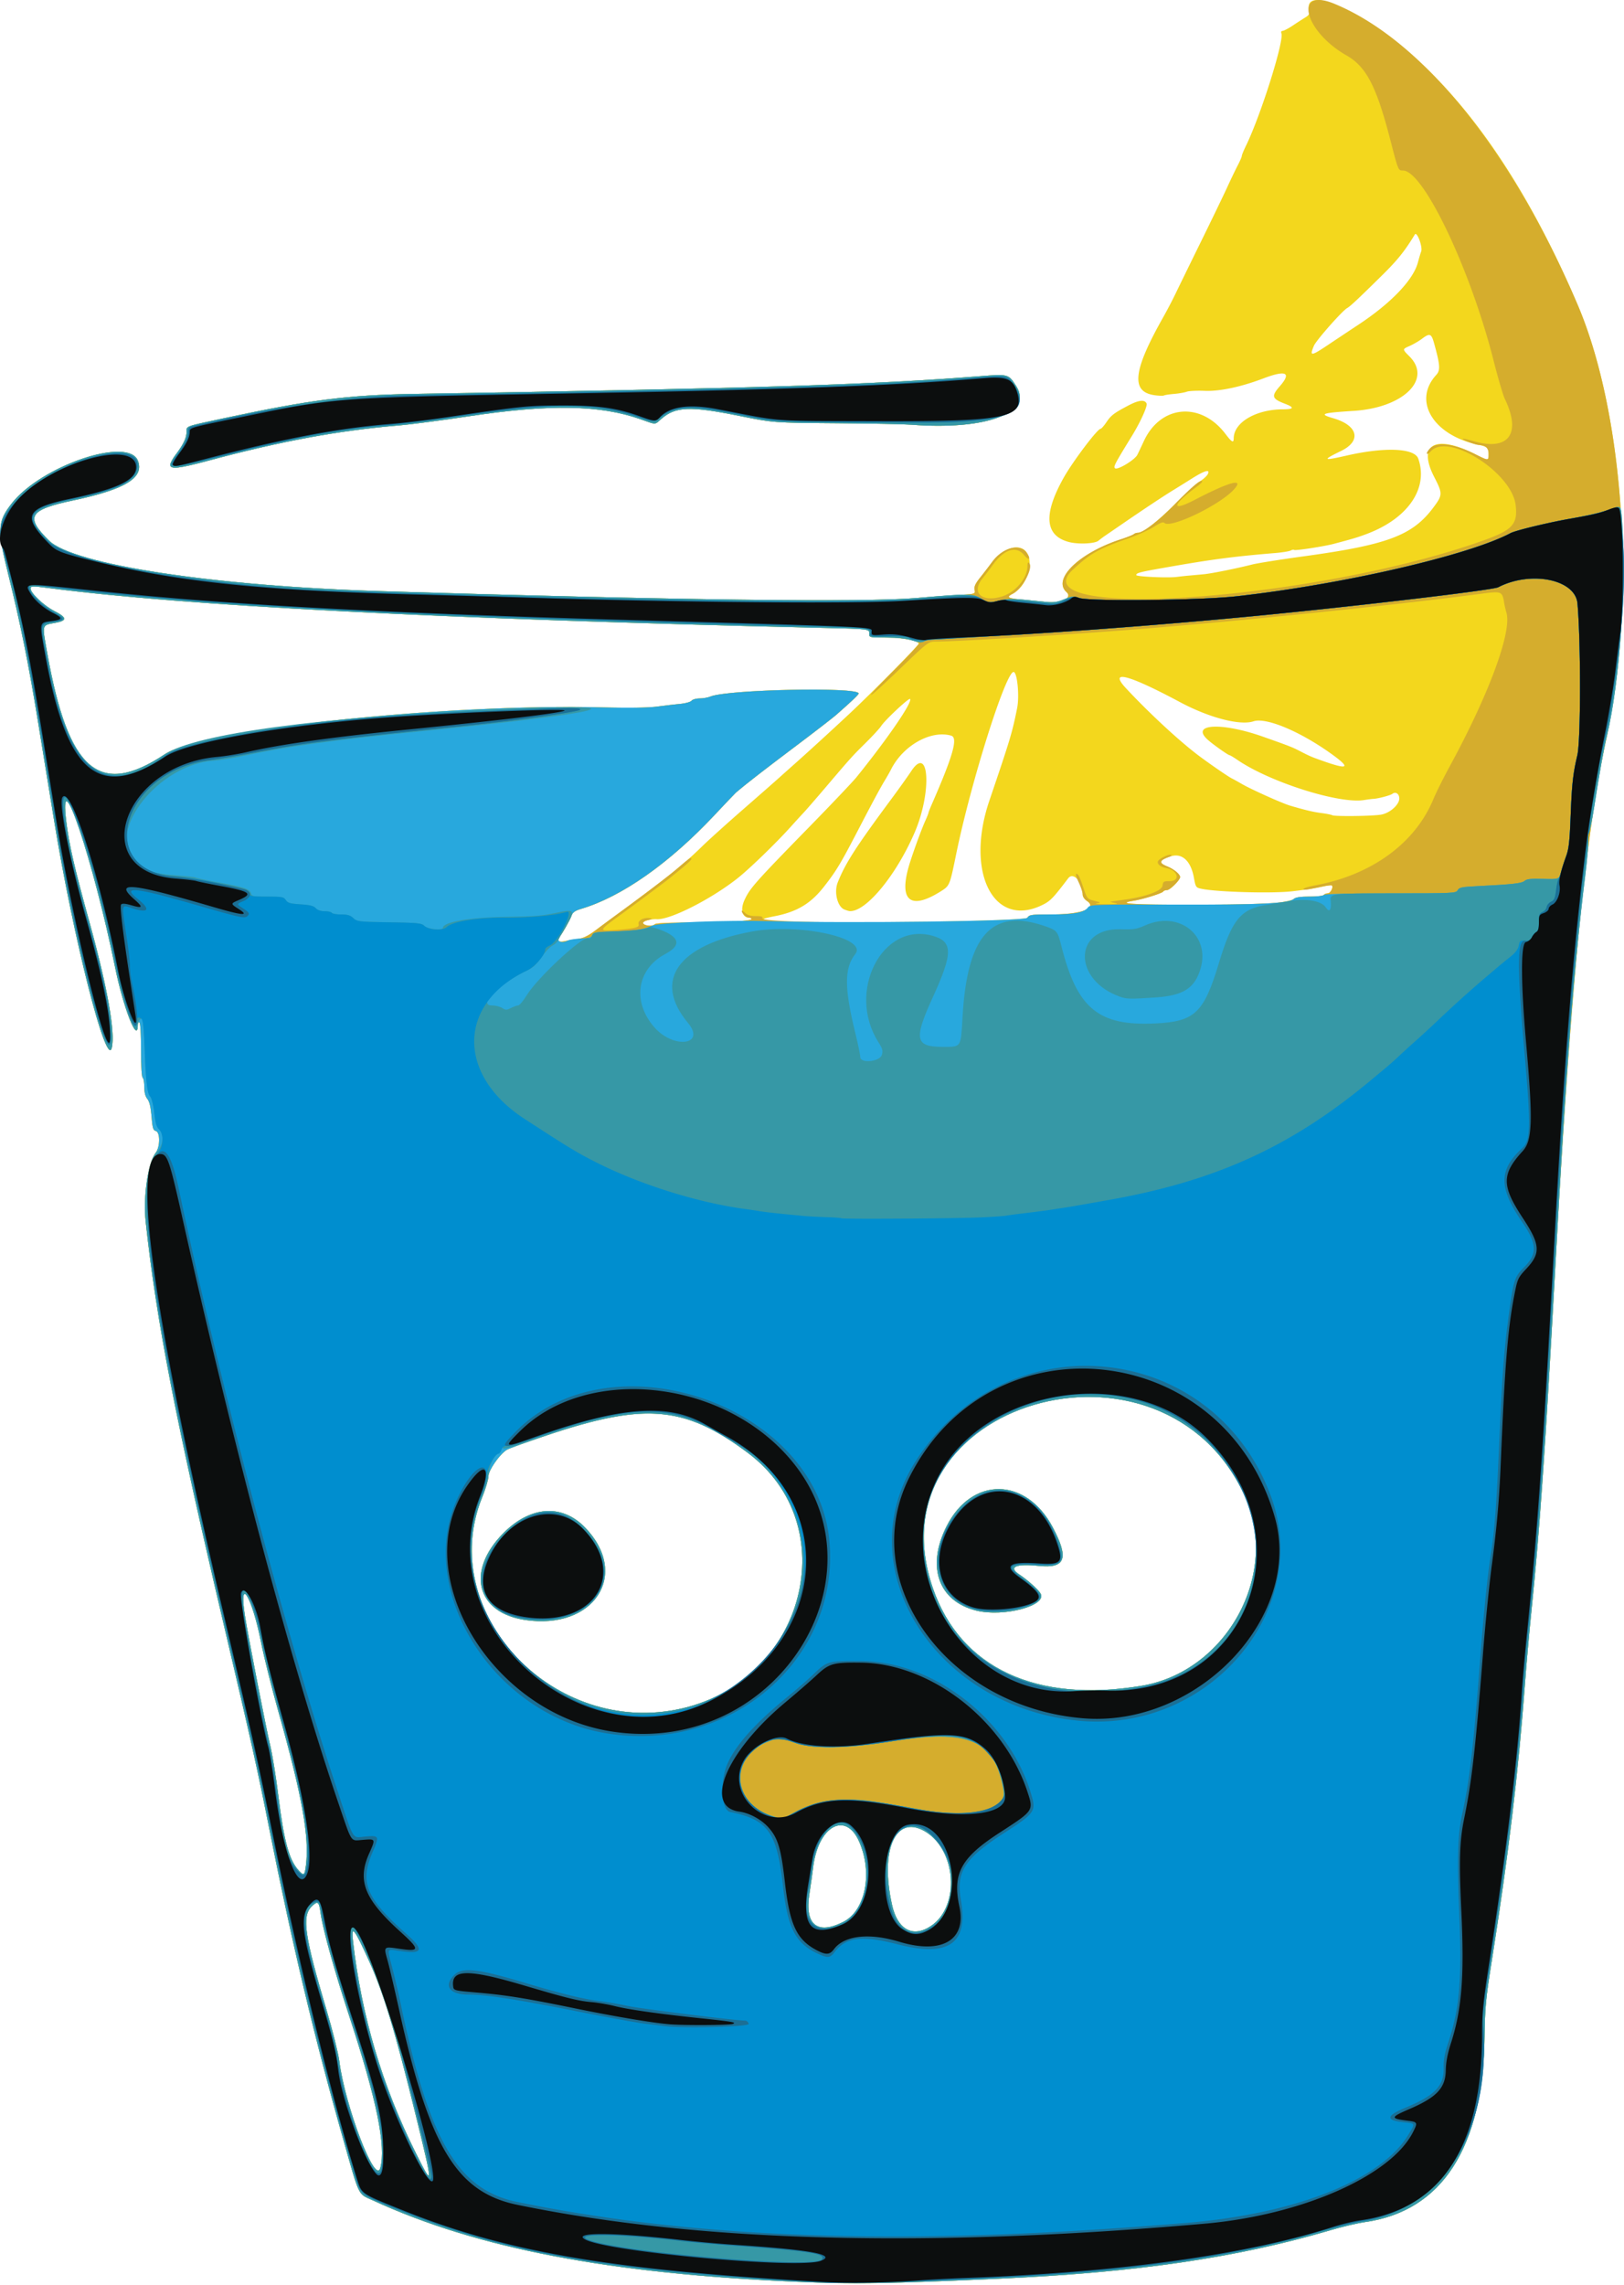
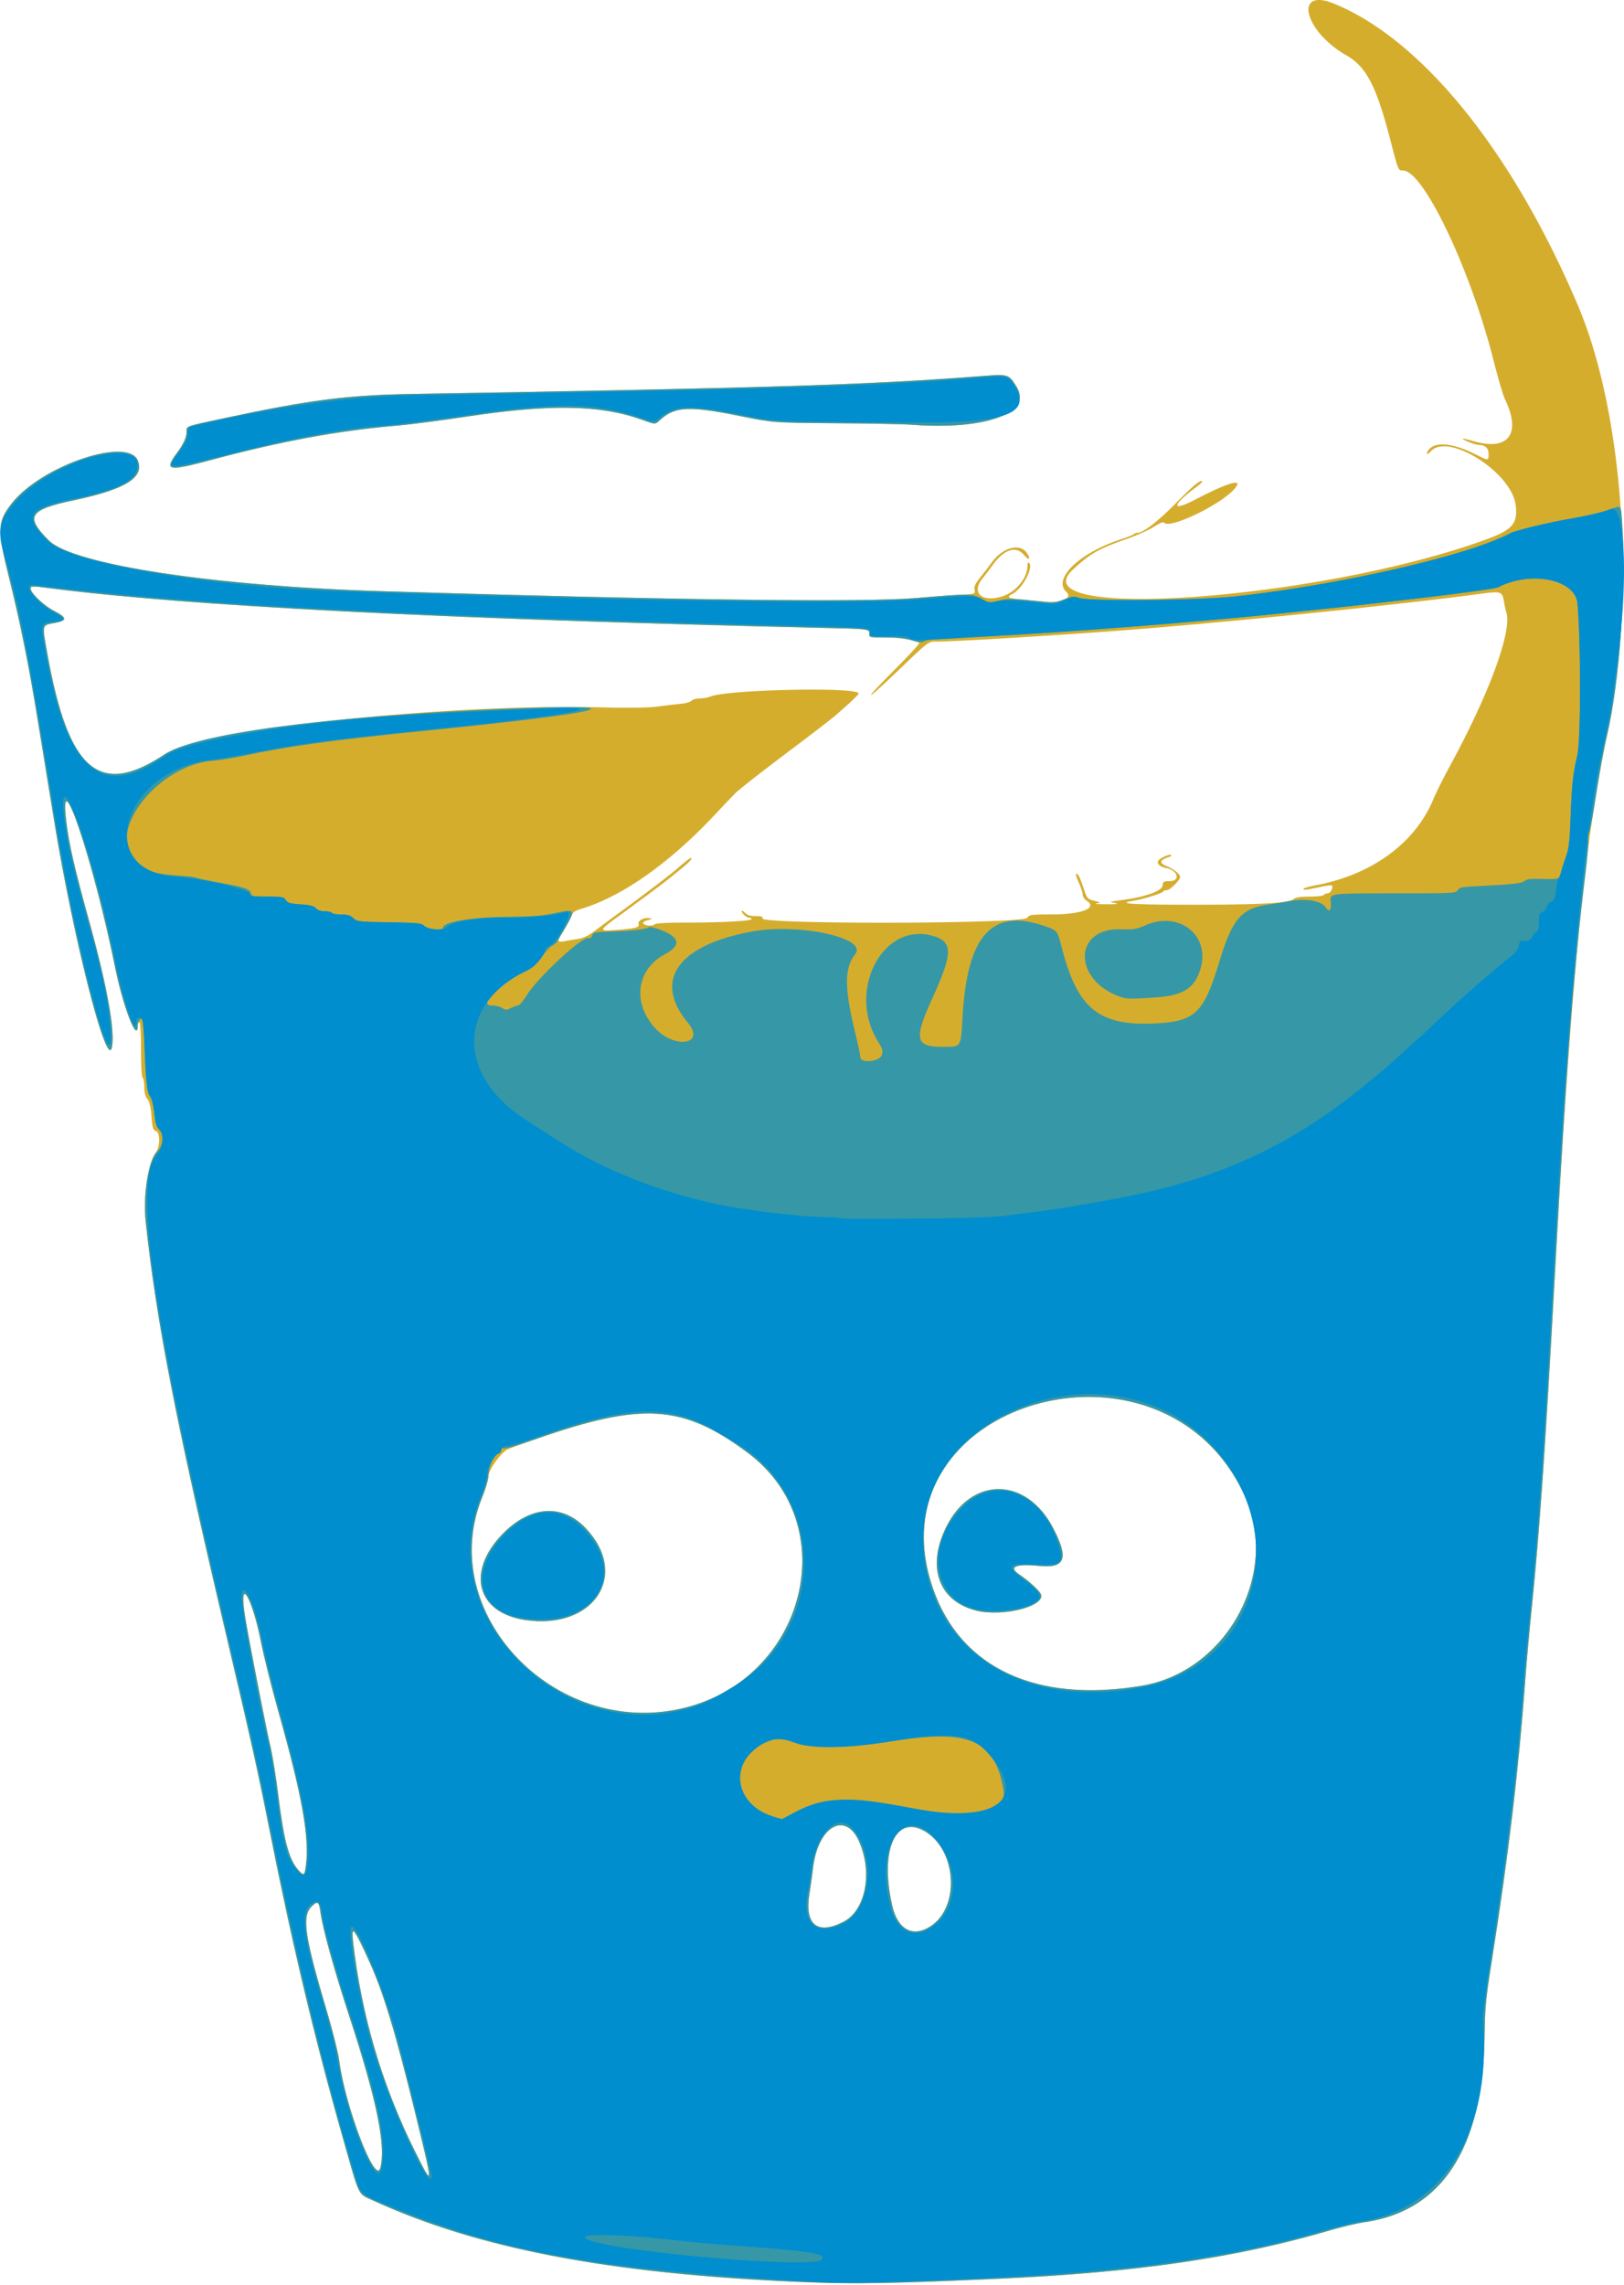
<svg xmlns="http://www.w3.org/2000/svg" width="256" height="360" preserveAspectRatio="xMidYMid">
-   <path fill="#F3D71D" d="M125.883 359.543c-29.818-1.276-50.55-5.242-67.095-12.834-2.415-1.108-2.053-.366-4.657-9.534-4.537-15.967-7.985-30.435-11.679-48.999-1.872-9.41-2.749-13.345-7.073-31.735-7.76-33-10.707-48.173-12.403-63.854-.429-3.972.344-9.402 1.559-10.947.719-.914.733-3.248.021-3.434-.415-.108-.518-.46-.67-2.284-.126-1.514-.323-2.337-.66-2.767-.327-.415-.482-1.027-.482-1.9 0-.708-.115-1.36-.256-1.446-.154-.095-.256-1.832-.256-4.35 0-2.52-.102-4.257-.256-4.352-.14-.087-.256.072-.256.354 0 3.155-2.267-2.591-3.589-9.095-3.391-16.69-8.957-33.277-7.677-22.876.45 3.659 1.28 7.256 3.664 15.878 2.8 10.128 4.076 17.3 3.506 19.711-.814 3.447-6.072-17.253-9.102-35.835-.77-4.715-1.924-11.798-2.567-15.74-1.435-8.806-2.77-15.42-4.594-22.76-1.826-7.346-1.774-8.538.495-11.427 4.677-5.957 18.402-10.587 19.885-6.71 1.017 2.658-1.98 4.5-10.13 6.224-7.064 1.494-7.717 2.563-3.883 6.35 3.834 3.786 26.071 7.17 52.382 7.971 46.598 1.42 76.14 1.793 84.456 1.068 2.041-.177 4.943-.39 6.449-.472 2.738-.15 2.738-.15 2.613-.817-.094-.506.124-.98.899-1.948a88.173 88.173 0 0 0 1.867-2.432c1.579-2.154 4.23-2.976 5.33-1.65 1.376 1.657.16 5.494-2.112 6.67-1.05.542-.749.709 1.674.927 1.15.104 2.75.259 3.557.344 2.439.257 4.298-.624 3.274-1.551-2.258-2.043 1.99-6.164 8.568-8.313.986-.321 1.901-.686 2.035-.81.134-.122.425-.223.648-.223.84 0 3.24-1.861 5.91-4.58 1.52-1.548 3.226-3.107 3.792-3.465.566-.357 1.154-.881 1.305-1.165.46-.86-.436-.628-2.429.628-.985.62-2.367 1.48-3.071 1.91-1.461.894-4.713 3.05-7.84 5.2-1.178.809-2.43 1.666-2.781 1.904-.352.239-.849.61-1.105.823-.565.475-3.192.589-4.654.202-3.795-1.004-4.068-4.336-.828-10.122 1.418-2.533 5.326-7.715 5.819-7.715.122 0 .547-.48.943-1.068.717-1.064 1.172-1.408 3.455-2.612 1.642-.867 2.602-.96 2.863-.281.155.403-.996 2.936-2.293 5.045-2.718 4.421-2.955 4.87-2.7 5.125.362.362 3.129-1.298 3.539-2.124.172-.346.632-1.318 1.022-2.158 2.64-5.689 8.957-6.249 12.843-1.14 1.027 1.351 1.313 1.504 1.318.706.018-2.498 3.496-4.547 7.738-4.56 1.759-.005 1.874-.293.351-.874-2.081-.795-2.2-1.193-.828-2.761 1.902-2.175 1-2.598-2.615-1.225-3.487 1.325-6.876 2.043-9.194 1.946-1.23-.051-2.514.01-2.852.137-.338.127-1.241.284-2.006.349-.766.065-1.485.176-1.599.246-.114.07-.766.052-1.449-.041-3.798-.519-3.446-3.812 1.311-12.24a74.754 74.754 0 0 0 1.949-3.712c.436-.915 2.21-4.543 3.94-8.062 1.732-3.519 3.624-7.434 4.205-8.701.581-1.267 1.342-2.85 1.691-3.52.349-.668.634-1.33.634-1.472 0-.142.295-.861.655-1.6 2.327-4.765 6.037-16.53 5.585-17.707-.091-.24-.015-.398.193-.398.19 0 .921-.384 1.626-.854a84.694 84.694 0 0 1 1.98-1.28c.571-.352.67-.559.552-1.153-.66-3.301 5.435-1.191 13.02 4.507 11.155 8.38 21.059 22.543 29.334 41.95 7.354 17.248 9.285 46.5 4.516 68.415-3.343 15.364-5.619 38.943-8.064 83.56-1.557 28.407-2.447 41.226-3.731 53.746-.347 3.378-.8 8.445-1.007 11.26-1.043 14.135-2.613 27.258-5.284 44.148-.913 5.774-1.041 7.131-1.111 11.773-.263 17.501-6.678 27.44-18.844 29.192-1.18.17-3.642.749-5.472 1.286-14.833 4.355-30.657 6.664-52.337 7.638-17.583.79-22.668.869-31.48.492Zm-60.4-26.47c-3.158-12.875-5.005-18.986-7.225-23.91-2.378-5.272-2.918-5.97-2.624-3.392 1.35 11.85 4.602 22.841 9.897 33.439 2.792 5.588 2.79 5.438-.048-6.138Zm-5.535 8.528c.922-3.438-.552-10.67-4.843-23.77-2.448-7.47-4.251-13.968-4.591-16.538-.223-1.685-.454-1.827-1.412-.869-1.537 1.537-1.072 4.716 2.389 16.349.93 3.13 1.825 6.7 1.986 7.933.947 7.25 5.718 19.706 6.471 16.895Zm86.78-38.114c4.67-3.093 4.057-12.108-1.018-14.983-4.57-2.588-7.023 3.051-5.083 11.681.87 3.871 3.276 5.174 6.101 3.302Zm-13.765-.681c3.482-1.786 4.639-7.744 2.457-12.657-2.152-4.844-6.467-2.39-7.245 4.12-.112.942-.378 2.819-.59 4.17-.76 4.845 1.255 6.48 5.378 4.367Zm-84.739-8.908c.559-4.468-.6-10.924-4.345-24.23-1.063-3.773-2.288-8.668-2.723-10.876-1.421-7.22-3.574-10.738-2.534-4.143.504 3.202 3.353 17.81 3.967 20.347.341 1.407.917 4.958 1.28 7.89.904 7.302 1.697 10.195 3.256 11.88.773.836.899.736 1.1-.868Zm59.232-24.695c19.495-4.467 25.781-28.846 10.394-40.31-9.922-7.392-16.135-7.929-31.636-2.735-3.167 1.061-6.018 2.093-6.336 2.293-1.13.711-2.877 3.231-2.877 4.15 0 .471-.452 1.979-1.005 3.35-7.322 18.161 11.32 37.867 31.46 33.252Zm-24.697-13.952c-7.669-1.145-9.322-7.675-3.452-13.637 4.265-4.33 9.23-4.705 12.875-.972 7.213 7.388 1.503 16.241-9.423 14.61Zm97.236 10.363c13.391-2.25 21.788-17.645 16.266-29.823-12.93-28.517-59.368-14.818-49.184 14.509 4.354 12.538 16.315 18.103 32.918 15.314Zm-26.087-11.835c-5.97-1.47-7.906-6.925-4.707-13.261 3.999-7.922 12.555-7.829 16.776.183 2.55 4.84 1.972 6.452-2.163 6.035-3.718-.375-4.938.156-3.12 1.36 1.324.876 3.018 2.402 3.345 3.012 1.021 1.908-5.861 3.722-10.131 2.67Zm-62.929-105.81c1.001-.145 1.711-.49 3.01-1.46.936-.698 2.42-1.797 3.297-2.44 7.916-5.81 10.463-7.847 13.37-10.69.985-.964 3.864-3.562 6.398-5.772 2.533-2.21 5.08-4.445 5.657-4.966.578-.52 1.615-1.446 2.304-2.055 2.161-1.914 5.988-5.412 8.93-8.164 3.453-3.23 10.918-10.78 10.866-10.99-.124-.502-2.326-.922-4.98-.95-2.755-.03-2.814-.042-2.794-.612.028-.772.06-.768-7.443-.94-60.02-1.387-100.238-3.456-121.974-6.278-2.532-.328-2.791-.32-2.791.086 0 .712 2.072 2.68 3.71 3.525 2.061 1.062 2.092 1.527.126 1.886-2.108.384-2.045.135-1.217 4.766 3.32 18.58 8.201 22.785 18.505 15.946 5.927-3.934 43.901-8.008 68.963-7.4 4.302.105 7.268.06 8.701-.13 1.197-.16 2.832-.35 3.634-.424.803-.074 1.594-.297 1.76-.496.164-.199.739-.362 1.275-.362.537 0 1.3-.133 1.696-.296 2.713-1.114 23.37-1.542 23.37-.484 0 .186-1.062 1.2-3.528 3.364-.576.506-3.56 2.808-6.63 5.116-4.654 3.5-7.764 5.916-9.164 7.121-.14.121-1.68 1.736-3.42 3.588-7.159 7.618-14.634 12.861-21.058 14.769-.898.267-1.262.529-1.468 1.056-.346.888-1.462 2.874-1.812 3.224-.583.583-.298.996.566.821a49.209 49.209 0 0 1 2.141-.358Zm12.255-2.345c.096-.156 2.036-.256 4.965-.256 5.673 0 10.262-.247 10.262-.551 0-.12-.164-.217-.365-.217-1.09 0-1.43-1.273-.743-2.777.854-1.866 1.65-2.763 10.368-11.683 3.44-3.52 6.719-6.974 7.288-7.678 4.922-6.089 8.892-11.883 8.446-12.33-.192-.192-3.97 3.344-4.548 4.257-.226.358-1.32 1.55-2.43 2.648-2.178 2.154-2.305 2.294-6.386 7.089-1.498 1.759-3.05 3.544-3.449 3.966-.399.423-1.294 1.402-1.99 2.176-2.287 2.547-6.488 6.615-8.366 8.102-4.22 3.34-10.737 6.632-12.797 6.464-.695-.057-2.175.299-2.175.523 0 .54 1.612.764 1.92.267Zm58.703-1.008c.326-.49.6-.528 3.838-.532 4.753-.005 7.297-.994 5.532-2.15-.36-.236-.637-.664-.639-.987-.008-1.983-1.474-3.62-2.284-2.553-2.358 3.104-2.798 3.563-3.987 4.158-7.717 3.87-12.3-5.026-8.442-16.385 3.328-9.796 3.594-10.682 4.38-14.582.382-1.889.029-5.603-.541-5.7-1.202-.202-6.755 17.378-9.075 28.734-1 4.89-1.02 4.94-2.368 5.794-4.735 2.999-6.634 1.613-5.138-3.747.468-1.678 1.968-5.833 2.655-7.355.27-.597.49-1.15.49-1.23 0-.08.236-.685.525-1.346 3.369-7.697 4.161-10.502 3.058-10.82-3.182-.917-7.555 1.527-9.464 5.29-.208.41-.638 1.171-.955 1.692-.722 1.186-1.98 3.517-4.115 7.627-2.91 5.6-3.551 6.669-5.513 9.18-2.08 2.662-4.243 3.965-7.722 4.649-2.487.489-2.446.615.256.79 7.018.455 39.141.027 39.509-.527Zm-28.835-1.308c-1.096-.44-1.658-2.728-1.047-4.263 1.207-3.03 2.828-5.553 8.44-13.128 1.198-1.619 2.616-3.605 3.15-4.415 2.847-4.316 3.273 3.312.54 9.662-2.92 6.783-7.716 12.575-10.265 12.396-.127-.009-.495-.122-.818-.252Zm67.97-1.032c1.426-.158 2.658-.43 2.89-.64.279-.25 1.046-.363 2.48-.363 1.142 0 2.147-.115 2.234-.256.087-.14.369-.256.625-.256.428 0 .928-.964.646-1.246-.064-.064-.721.02-1.461.184-1.308.292-2.431.465-4.8.74-3.144.365-11.908.12-14.32-.4-.848-.182-.897-.256-1.167-1.752-.488-2.698-1.918-3.966-3.75-3.324-1.81.635-1.912.968-.473 1.544 1.045.418 2.05 1.245 2.05 1.686 0 .468-1.59 2.056-2.058 2.056-.259 0-.535.104-.613.23-.173.281-3.182 1.214-4.686 1.454-2.828.45-.258.62 9.415.62 5.806 0 11.615-.124 12.989-.277Zm16.633-13.917c1.379-.234 2.872-1.557 2.872-2.544 0-.739-.582-1.129-1.09-.731-.317.247-2.28.764-3.005.791-.211.008-.87.093-1.463.189-3.926.634-14.846-2.828-19.953-6.325-.588-.402-1.137-.732-1.218-.732-.239 0-2.766-1.796-3.535-2.511-2.647-2.466 2.302-2.704 8.766-.423 4.087 1.443 4.624 1.651 5.722 2.218 1.693.875 1.89.96 3.696 1.599 4.158 1.47 4.503 1.119 1.203-1.225-4.915-3.492-10.143-5.655-12.104-5.008-2.126.702-6.981-.565-11.57-3.017-8.216-4.393-11.324-5.19-8.522-2.184 3.756 4.027 8.627 8.52 11.697 10.79 1.91 1.41 4.514 3.19 5.015 3.426.211.1.902.482 1.536.85 1.476.858 6.364 3.053 7.614 3.42 2.443.718 3.663 1.006 4.947 1.17.763.096 1.528.25 1.7.34.412.217 6.287.146 7.692-.093Zm-30.143-37.677c.634-.054 1.67-.15 2.304-.214 1.23-.125 5.03-.893 7.55-1.527.844-.213 4.472-.788 8.061-1.279 13.27-1.814 17.197-3.294 20.494-7.722 1.445-1.939 1.45-2.188.118-4.771-2.668-5.17.132-6.764 6.389-3.635 2.193 1.097 2.175 1.097 2.175.013 0-.983-.195-1.168-1.516-1.44-7.191-1.475-10.513-6.912-6.737-11.026.678-.74.622-1.552-.344-5.016-.425-1.526-.672-1.613-1.91-.679-.485.366-1.38.884-1.99 1.152-1.108.486-1.108.486.025 1.62 3.614 3.613-.956 8.086-8.77 8.584-5.119.326-5.561.484-3.246 1.157 3.913 1.138 4.498 3.573 1.24 5.157-3.036 1.476-2.9 1.588.873.728 6.052-1.38 10.706-1.18 11.292.488 1.615 4.594-1.53 9.3-7.856 11.759-1.513.588-2.419.864-5.502 1.673-1.56.409-6.059 1.097-6.207.949-.072-.072-.322-.029-.556.097-.234.125-1.342.303-2.462.396-6.553.542-10.01.998-17.321 2.288-4.048.713-4.55.844-4.55 1.184 0 .248 5.023.47 6.399.284a49.99 49.99 0 0 1 2.047-.22Zm21.842-36.375c1.007-.675 3.157-2.104 4.777-3.175 5.117-3.385 8.6-7.032 9.326-9.764.192-.723.425-1.503.517-1.732.281-.701-.66-3.238-.997-2.684-1.546 2.55-2.71 4.008-5.003 6.274-3.806 3.76-5.193 5.062-5.655 5.311-.761.411-4.886 5.081-5.249 5.943-.715 1.699-.483 1.681 2.284-.173ZM26.839 73.232c0-.26.385-.98.857-1.6 1.184-1.552 1.702-2.626 1.702-3.527 0-1-.341-.872 5.788-2.182 13.714-2.93 19.588-3.683 30.087-3.858 55.376-.92 71.63-1.427 89.231-2.79 4.479-.346 4.47-.348 5.7 1.591 2.659 4.192-4.868 6.947-16.534 6.053-1.126-.087-6.481-.19-11.9-.231-9.854-.074-9.854-.074-15.204-1.152-7.81-1.573-10.098-1.482-12.347.493-1.055.926-.717.922-3.245.031-6.391-2.252-14.298-2.39-27.044-.471-4.294.646-9.303 1.302-11.133 1.457-9.508.806-18.424 2.453-29.862 5.518-4.755 1.274-6.096 1.421-6.096.668Z" />
  <path fill="#D5AD2D" d="M125.883 359.543c-29.818-1.276-50.55-5.242-67.095-12.834-2.415-1.108-2.053-.366-4.657-9.534-4.537-15.967-7.985-30.435-11.679-48.999-1.872-9.41-2.749-13.345-7.073-31.735-7.76-33-10.707-48.173-12.403-63.854-.429-3.972.344-9.402 1.559-10.947.719-.914.733-3.248.021-3.434-.415-.108-.518-.46-.67-2.284-.126-1.514-.323-2.337-.66-2.767-.327-.415-.482-1.027-.482-1.9 0-.708-.115-1.36-.256-1.446-.154-.095-.256-1.832-.256-4.35 0-2.52-.102-4.257-.256-4.352-.14-.087-.256.072-.256.354 0 3.155-2.267-2.591-3.589-9.095-3.391-16.69-8.957-33.277-7.677-22.876.45 3.659 1.28 7.256 3.664 15.878 2.8 10.128 4.076 17.3 3.506 19.711-.814 3.447-6.072-17.253-9.102-35.835-.77-4.715-1.924-11.798-2.567-15.74-1.435-8.806-2.77-15.42-4.594-22.76-1.826-7.346-1.774-8.538.495-11.427 4.677-5.957 18.402-10.587 19.885-6.71 1.017 2.658-1.98 4.5-10.13 6.224-7.064 1.494-7.717 2.563-3.883 6.35 3.834 3.786 26.071 7.17 52.382 7.971 46.598 1.42 76.14 1.793 84.456 1.068 2.041-.177 4.943-.39 6.449-.472 2.738-.15 2.738-.15 2.613-.817-.094-.506.124-.98.899-1.948a88.173 88.173 0 0 0 1.867-2.432c1.677-2.288 4.364-3.004 5.451-1.452.72 1.028.387 1.322-.406.359-1.26-1.528-3.168-.916-4.972 1.595a57.216 57.216 0 0 1-1.6 2.1c-1.781 2.206-.163 3.77 2.968 2.868 2.213-.638 4.134-2.902 4.134-4.873 0-.468.085-.614.257-.442.73.729-1.062 4.061-2.614 4.864-1.05.543-.749.71 1.674.928 1.15.104 2.75.259 3.557.344 2.439.257 4.298-.624 3.274-1.551-2.258-2.043 1.99-6.164 8.568-8.313.986-.321 1.901-.686 2.035-.81.134-.122.425-.223.648-.223.839 0 3.24-1.86 5.902-4.572 2.718-2.769 3.97-3.818 4.236-3.55.076.075-.302.46-.84.856-3.971 2.93-4.136 4.057-.302 2.064 5.573-2.896 7.897-3.491 6.092-1.56-2.318 2.48-9.975 6.137-10.904 5.208-.195-.195-.68-.014-1.675.622-.771.493-2.542 1.296-3.936 1.785-4.784 1.677-6.03 2.376-8.8 4.941-8.865 8.207 38.748 4.792 64.907-4.656 4.388-1.585 5.226-2.53 4.874-5.5-.604-5.105-10.593-11.468-13.344-8.501-.655.707-.924.51-.33-.24 1.022-1.294 3.788-1.029 7.23.692 2.194 1.098 2.175 1.098 2.175.007 0-.952-.494-1.4-1.583-1.435-.574-.019-2.859-.948-2.423-.986.119-.01.854.166 1.632.392 5.534 1.609 7.589-1.168 4.932-6.663-.277-.573-1.073-3.288-1.769-6.033-3.649-14.401-11.057-29.943-14.274-29.943-.76 0-.745.036-2.013-4.863-2.177-8.41-3.783-11.504-6.887-13.27-6.745-3.838-8.396-10.813-1.928-8.148 13.88 5.72 28.03 23.22 38.357 47.441 7.354 17.248 9.285 46.5 4.516 68.415-3.343 15.364-5.619 38.943-8.064 83.56-1.557 28.407-2.447 41.226-3.731 53.746-.347 3.378-.8 8.445-1.007 11.26-1.043 14.135-2.613 27.258-5.284 44.148-.913 5.774-1.041 7.131-1.111 11.773-.263 17.501-6.678 27.44-18.844 29.192-1.18.17-3.642.749-5.472 1.286-14.833 4.355-30.657 6.664-52.337 7.638-17.583.79-22.668.869-31.48.492Zm-60.4-26.47c-3.158-12.875-5.005-18.986-7.225-23.91-2.378-5.272-2.918-5.97-2.624-3.392 1.35 11.85 4.602 22.841 9.897 33.439 2.792 5.588 2.79 5.438-.048-6.138Zm-5.535 8.528c.922-3.438-.552-10.67-4.843-23.77-2.448-7.47-4.251-13.968-4.591-16.538-.223-1.685-.454-1.827-1.412-.869-1.537 1.537-1.072 4.716 2.389 16.349.93 3.13 1.825 6.7 1.986 7.933.947 7.25 5.718 19.706 6.471 16.895Zm86.78-38.114c4.67-3.093 4.057-12.108-1.018-14.983-4.57-2.588-7.023 3.051-5.083 11.681.87 3.871 3.276 5.174 6.101 3.302Zm-13.765-.681c3.482-1.786 4.639-7.744 2.457-12.657-2.152-4.844-6.467-2.39-7.245 4.12-.112.942-.378 2.819-.59 4.17-.76 4.845 1.255 6.48 5.378 4.367Zm-84.739-8.908c.559-4.468-.6-10.924-4.345-24.23-1.063-3.773-2.288-8.668-2.723-10.876-1.421-7.22-3.574-10.738-2.534-4.143.504 3.202 3.353 17.81 3.967 20.347.341 1.407.917 4.958 1.28 7.89.904 7.302 1.697 10.195 3.256 11.88.773.836.899.736 1.1-.868Zm59.232-24.695c19.495-4.467 25.781-28.846 10.394-40.31-9.922-7.392-16.135-7.929-31.636-2.735-3.167 1.061-6.018 2.093-6.336 2.293-1.13.711-2.877 3.231-2.877 4.15 0 .471-.452 1.979-1.005 3.35-7.322 18.161 11.32 37.867 31.46 33.252Zm-24.697-13.952c-7.669-1.145-9.322-7.675-3.452-13.637 4.265-4.33 9.23-4.705 12.875-.972 7.213 7.388 1.503 16.241-9.423 14.61Zm97.236 10.363c13.391-2.25 21.788-17.645 16.266-29.823-12.93-28.517-59.368-14.818-49.184 14.509 4.354 12.538 16.315 18.103 32.918 15.314Zm-26.087-11.835c-5.97-1.47-7.906-6.925-4.707-13.261 3.999-7.922 12.555-7.829 16.776.183 2.55 4.84 1.972 6.452-2.163 6.035-3.718-.375-4.938.156-3.12 1.36 1.324.876 3.018 2.402 3.345 3.012 1.021 1.908-5.861 3.722-10.131 2.67Zm-62.925-105.81c1.008-.146 1.706-.485 3.001-1.46.929-.698 2.353-1.754 3.165-2.346 4.468-3.256 8.311-6.18 9.668-7.355 1.76-1.524 2.175-1.805 2.175-1.468 0 .132-.662.778-1.472 1.436-.809.658-1.671 1.36-1.916 1.562-.681.56-5.477 4.131-8.228 6.128-2.95 2.14-2.984 2.259-.605 2.09 3.367-.24 4.068-.412 3.895-.96-.176-.553.87-1.093 1.783-.919.415.08.347.145-.313.302-.463.11-.8.33-.748.487.127.388 1.458.52 1.8.178.178-.178 1.977-.276 5.048-.276 5.64 0 10.225-.247 10.225-.551 0-.12-.164-.217-.365-.217-.41 0-1.17-.677-1.17-1.042 0-.13.23-.007.512.274.363.364.853.512 1.69.512.903 0 1.148.083 1.043.357-.375.976 41.104.883 41.766-.094.323-.478.623-.52 3.838-.523 4.753-.005 7.297-.994 5.532-2.15-.36-.236-.637-.664-.639-.987 0-.314-.284-1.175-.628-1.914-.344-.739-.522-1.343-.396-1.343.329 0 .523.38 1.161 2.274.55 1.635.6 1.691 1.688 1.97 1.09.28 1.1.292.353.415-.422.07.269.129 1.536.131 1.617.004 2.036-.051 1.407-.184-.492-.103-.817-.203-.722-.222.096-.018 1.07-.158 2.165-.31 3.457-.481 5.931-1.394 6.027-2.225.072-.63.18-.698 1.1-.698 1.786 0 1.343-1.717-.534-2.069-.932-.175-1.52-.698-1.26-1.12.254-.41 1.666-1.08 2.007-.95.173.064.083.189-.209.29-1.607.553-1.72.982-.398 1.51 1.054.422 2.062 1.248 2.062 1.69 0 .47-1.59 2.057-2.06 2.057-.258 0-.534.104-.612.23-.173.281-3.182 1.214-4.686 1.454-2.828.45-.258.62 9.415.62 10.692 0 15.146-.257 15.878-.916.279-.252 1.046-.364 2.48-.364 1.142 0 2.147-.115 2.234-.256.087-.14.369-.256.625-.256.428 0 .928-.964.646-1.246-.064-.064-.721.01-1.461.166-2.693.564-3.009.605-3.009.388 0-.121.822-.373 1.827-.559 8.933-1.652 15.786-6.653 18.658-13.618.398-.966 1.556-3.285 2.573-5.153 6.217-11.421 9.848-21.29 8.92-24.246a14.078 14.078 0 0 1-.354-1.563c-.287-1.74-.43-1.798-3.472-1.394-13.598 1.81-40.023 4.514-56.176 5.75-11.344.869-26.777 1.8-29.887 1.804-1.224.002-1.224.002-5.75 4.34-5.663 5.43-6.138 5.453-.728.036 2.226-2.229 3.948-4.11 3.826-4.182-.825-.483-3.894-.963-5.762-.902-2.076.068-2.135.054-2.115-.512.028-.772.06-.768-7.443-.94-60.02-1.387-100.238-3.456-121.974-6.278-2.532-.328-2.791-.32-2.791.086 0 .712 2.072 2.68 3.71 3.525 2.061 1.062 2.092 1.527.126 1.886-2.108.384-2.045.135-1.217 4.766 3.32 18.58 8.201 22.785 18.505 15.946 5.927-3.934 43.901-8.008 68.963-7.4 4.302.105 7.268.06 8.701-.13 1.197-.16 2.832-.35 3.634-.424.803-.074 1.594-.297 1.76-.496.164-.199.739-.362 1.275-.362.537 0 1.3-.133 1.696-.296 2.713-1.114 23.37-1.542 23.37-.484 0 .186-1.062 1.2-3.528 3.364-.576.506-3.56 2.808-6.63 5.116-4.654 3.5-7.764 5.916-9.164 7.121-.14.121-1.68 1.736-3.42 3.588-7.159 7.618-14.634 12.861-21.058 14.769-.898.267-1.262.529-1.468 1.056-.346.888-1.462 2.874-1.812 3.224-.583.583-.298.996.566.821a49.236 49.236 0 0 1 2.145-.359ZM26.839 73.232c0-.26.385-.98.857-1.6 1.184-1.552 1.702-2.626 1.702-3.527 0-1-.341-.872 5.788-2.182 13.714-2.93 19.588-3.683 30.087-3.858 55.376-.92 71.63-1.427 89.231-2.79 4.479-.346 4.47-.348 5.7 1.591 2.659 4.192-4.868 6.947-16.534 6.053-1.126-.087-6.481-.19-11.9-.231-9.854-.074-9.854-.074-15.204-1.152-7.81-1.573-10.098-1.482-12.347.493-1.055.926-.717.922-3.245.031-6.391-2.252-14.298-2.39-27.044-.471-4.294.646-9.303 1.302-11.133 1.457-9.508.806-18.424 2.453-29.862 5.518-4.755 1.274-6.096 1.421-6.096.668Z" />
-   <path fill="#28A8DD" d="M125.883 359.543c-29.818-1.276-50.55-5.242-67.095-12.834-2.415-1.108-2.053-.366-4.657-9.534-4.537-15.967-7.985-30.435-11.679-48.999-1.872-9.41-2.749-13.345-7.073-31.735-7.76-33-10.707-48.173-12.403-63.854-.429-3.972.344-9.402 1.559-10.947.719-.914.733-3.248.021-3.434-.415-.108-.518-.46-.67-2.284-.126-1.514-.323-2.337-.66-2.767-.327-.415-.482-1.027-.482-1.9 0-.708-.115-1.36-.256-1.446-.154-.095-.256-1.832-.256-4.35 0-2.52-.102-4.257-.256-4.352-.14-.087-.256.072-.256.354 0 3.155-2.267-2.591-3.589-9.095-3.391-16.69-8.957-33.277-7.677-22.876.45 3.659 1.28 7.256 3.664 15.878 2.8 10.128 4.076 17.3 3.506 19.711-.814 3.447-6.072-17.253-9.102-35.835-.77-4.715-1.924-11.798-2.567-15.74-1.435-8.806-2.77-15.42-4.594-22.76-1.826-7.346-1.774-8.538.495-11.427 4.677-5.957 18.402-10.587 19.885-6.71 1.017 2.658-1.98 4.5-10.13 6.224-7.064 1.494-7.717 2.563-3.883 6.35 3.834 3.786 26.071 7.17 52.382 7.971 46.558 1.418 76.123 1.792 84.456 1.07 8.231-.714 8.727-.709 10.103.098 1.226.718 1.226.718 2.792.33 1.566-.39 1.942-.38 7.4.193 1.189.124 1.76.044 2.866-.405 1.227-.498 1.49-.524 2.355-.237 1.793.596 18.883.424 24.902-.25 16.74-1.878 36.554-6.448 43.144-9.952.775-.413 5.872-1.648 9.194-2.229 3.19-.557 5.25-1.049 6.782-1.617 1.407-.522 1.407-.522 1.573 1.699.735 9.874-.364 25.808-2.342 33.956-.52 2.137-1.13 5.547-2.04 11.389-.296 1.9-.664 3.706-.818 4.014-.155.307-.211.825-.126 1.15.085.327-.128 2.897-.475 5.712-1.821 14.814-2.968 29.838-4.727 61.935-1.557 28.407-2.447 41.226-3.731 53.746-.347 3.378-.8 8.445-1.007 11.26-1.043 14.135-2.613 27.258-5.284 44.148-.913 5.774-1.041 7.131-1.111 11.773-.263 17.501-6.678 27.44-18.844 29.192-1.18.17-3.642.749-5.472 1.286-14.833 4.355-30.657 6.664-52.337 7.638-17.583.79-22.668.869-31.48.492Zm-60.4-26.47c-3.158-12.875-5.005-18.986-7.225-23.91-2.378-5.272-2.918-5.97-2.624-3.392 1.35 11.85 4.602 22.841 9.897 33.439 2.792 5.588 2.79 5.438-.048-6.138Zm-5.535 8.528c.922-3.438-.552-10.67-4.843-23.77-2.448-7.47-4.251-13.968-4.591-16.538-.223-1.685-.454-1.827-1.412-.869-1.537 1.537-1.072 4.716 2.389 16.349.93 3.13 1.825 6.7 1.986 7.933.947 7.25 5.718 19.706 6.471 16.895Zm86.78-38.114c4.67-3.093 4.057-12.108-1.018-14.983-4.57-2.588-7.023 3.051-5.083 11.681.87 3.871 3.276 5.174 6.101 3.302Zm-13.765-.681c3.482-1.786 4.639-7.744 2.457-12.657-2.152-4.844-6.467-2.39-7.245 4.12-.112.942-.378 2.819-.59 4.17-.76 4.845 1.255 6.48 5.378 4.367Zm-84.739-8.908c.559-4.468-.6-10.924-4.345-24.23-1.063-3.773-2.288-8.668-2.723-10.876-1.421-7.22-3.574-10.738-2.534-4.143.504 3.202 3.353 17.81 3.967 20.347.341 1.407.917 4.958 1.28 7.89.904 7.302 1.697 10.195 3.256 11.88.773.836.899.736 1.1-.868Zm76.958-8.281c2.607-1.406 5.268-2.048 8.484-2.046 2.474.002 4.34.257 11.412 1.562 8.63 1.593 13.704.394 13.105-3.098-1.356-7.911-5.379-9.647-17.731-7.653-7.206 1.163-12.424 1.217-15.356.16-2.316-.834-2.175-.827-3.894-.184-6.217 2.326-5.944 9.737.434 11.759.858.272 1.58.501 1.604.51.025.007.899-.447 1.942-1.01Zm-17.726-16.414c19.495-4.467 25.781-28.846 10.394-40.31-9.922-7.392-16.135-7.929-31.636-2.735-3.167 1.061-6.018 2.093-6.336 2.293-1.13.711-2.877 3.231-2.877 4.15 0 .471-.452 1.979-1.005 3.35-7.322 18.161 11.32 37.867 31.46 33.252Zm-24.697-13.952c-7.669-1.145-9.322-7.675-3.452-13.637 4.265-4.33 9.23-4.705 12.875-.972 7.213 7.388 1.503 16.241-9.423 14.61Zm97.236 10.363c13.391-2.25 21.788-17.645 16.266-29.823-12.93-28.517-59.368-14.818-49.184 14.509 4.354 12.538 16.315 18.103 32.918 15.314Zm-26.087-11.835c-5.97-1.47-7.906-6.925-4.707-13.261 3.999-7.922 12.555-7.829 16.776.183 2.55 4.84 1.972 6.452-2.163 6.035-3.718-.375-4.938.156-3.12 1.36 1.324.876 3.018 2.402 3.345 3.012 1.021 1.908-5.861 3.722-10.131 2.67ZM89.526 148.19c.255-.136 1.182-.276 2.06-.311 1.285-.05 1.63-.155 1.771-.538.154-.415.528-.485 2.979-.56 3.685-.112 5.145-.317 6.386-.898 1.108-.519 11.76-.935 18.81-.735 12.537.356 40.054-.004 40.402-.528.33-.496.594-.533 3.841-.537 3.649-.004 5.137-.296 5.745-1.127.31-.424 1.184-.45 13.625-.42 13.549.033 18.018-.181 18.817-.9.279-.252 1.046-.364 2.48-.364 1.142 0 2.147-.115 2.234-.256.102-.164 3.882-.256 10.5-.256 9.968 0 10.35-.018 10.606-.496.23-.429.639-.515 3.016-.633 5.658-.283 7.096-.442 7.53-.832.332-.3.985-.369 2.929-.312 2.502.072 2.502.072 2.812-1.067.17-.626.54-1.772.823-2.546.41-1.124.55-2.363.691-6.143.195-5.172.375-6.821 1.062-9.725.551-2.329.565-17.86.021-23.93-.339-3.787-7.328-5.21-12.502-2.544-.854.44-21.576 2.896-37.597 4.456-16.198 1.578-36.633 3.077-47.603 3.492-2.918.11-4.715.288-5.157.512-.58.293-.877.28-2.048-.093-.918-.291-2.252-.436-4.056-.441-2.628-.007-2.686-.02-2.666-.589.028-.772.06-.768-7.443-.94-60.02-1.387-100.238-3.456-121.974-6.278-2.532-.328-2.791-.32-2.791.086 0 .712 2.072 2.68 3.71 3.525 2.061 1.062 2.092 1.527.126 1.886-2.108.384-2.045.135-1.217 4.766 3.32 18.58 8.201 22.785 18.505 15.946 5.927-3.934 43.901-8.008 68.963-7.4 4.302.105 7.268.06 8.701-.13 1.197-.16 2.832-.35 3.634-.424.803-.074 1.594-.297 1.76-.496.164-.199.739-.362 1.275-.362.537 0 1.3-.133 1.696-.296 2.713-1.114 23.37-1.542 23.37-.484 0 .186-1.062 1.2-3.528 3.364-.576.506-3.56 2.808-6.63 5.116-4.654 3.5-7.764 5.916-9.164 7.121-.14.121-1.68 1.736-3.42 3.588-7.159 7.618-14.634 12.861-21.058 14.769-.898.267-1.262.529-1.468 1.056-.346.888-1.462 2.874-1.812 3.224-.744.744.19 1.253 1.254.684ZM26.84 73.232c0-.26.385-.98.857-1.6 1.184-1.552 1.702-2.626 1.702-3.527 0-1-.341-.872 5.788-2.182 13.714-2.93 19.588-3.683 30.087-3.858 55.376-.92 71.63-1.427 89.231-2.79 4.479-.346 4.47-.348 5.7 1.591 2.659 4.192-4.868 6.947-16.534 6.053-1.126-.087-6.481-.19-11.9-.231-9.854-.074-9.854-.074-15.204-1.152-7.81-1.573-10.098-1.482-12.347.493-1.055.926-.717.922-3.245.031-6.391-2.252-14.298-2.39-27.044-.471-4.294.646-9.303 1.302-11.133 1.457-9.508.806-18.424 2.453-29.862 5.518-4.755 1.274-6.096 1.421-6.096.668Z" />
  <path fill="#3698A6" d="M125.883 359.543c-29.818-1.276-50.55-5.242-67.095-12.834-2.415-1.108-2.053-.366-4.657-9.534-4.537-15.967-7.985-30.435-11.679-48.999-1.872-9.41-2.749-13.345-7.073-31.735-7.76-33-10.707-48.173-12.403-63.854-.474-4.39.408-9.765 1.838-11.195.933-.934 1.056-2.7.24-3.46-.372-.347-.566-1.02-.74-2.583-.136-1.214-.401-2.298-.622-2.547-.491-.552-.682-2.173-.9-7.643-.097-2.417-.269-4.487-.382-4.6-.247-.245-.68.375-.686.981-.027 3.023-2.286-2.746-3.593-9.174-3.391-16.69-8.957-33.277-7.677-22.876.45 3.659 1.28 7.256 3.664 15.878 2.8 10.128 4.076 17.3 3.506 19.711-.814 3.447-6.072-17.253-9.102-35.835-.77-4.715-1.924-11.798-2.567-15.74-1.435-8.806-2.77-15.42-4.594-22.76-1.826-7.346-1.774-8.538.495-11.427 4.677-5.957 18.402-10.587 19.885-6.71 1.017 2.658-1.98 4.5-10.13 6.224-7.064 1.494-7.717 2.563-3.883 6.35 3.834 3.786 26.071 7.17 52.382 7.971 46.558 1.418 76.123 1.792 84.456 1.07 8.231-.714 8.727-.709 10.103.098 1.226.718 1.226.718 2.792.33 1.566-.39 1.942-.38 7.4.193 1.189.124 1.76.044 2.866-.405 1.227-.498 1.49-.524 2.355-.237 1.793.596 18.883.424 24.902-.25 16.74-1.878 36.554-6.448 43.144-9.952.775-.413 5.872-1.648 9.194-2.229 3.19-.557 5.25-1.049 6.782-1.617 1.407-.522 1.407-.522 1.573 1.699.735 9.874-.364 25.808-2.342 33.956-.52 2.137-1.13 5.547-2.04 11.389-.296 1.9-.664 3.706-.818 4.014-.155.307-.211.825-.126 1.15.085.327-.128 2.897-.475 5.712-1.821 14.814-2.968 29.838-4.727 61.935-1.557 28.407-2.447 41.226-3.731 53.746-.347 3.378-.8 8.445-1.007 11.26-1.043 14.135-2.613 27.258-5.284 44.148-.913 5.774-1.041 7.131-1.111 11.773-.263 17.501-6.678 27.44-18.844 29.192-1.18.17-3.642.749-5.472 1.286-14.833 4.355-30.657 6.664-52.337 7.638-17.583.79-22.668.869-31.48.492Zm-60.4-26.47c-3.158-12.875-5.005-18.986-7.225-23.91-2.378-5.272-2.918-5.97-2.624-3.392 1.35 11.85 4.602 22.841 9.897 33.439 2.792 5.588 2.79 5.438-.048-6.138Zm-5.535 8.528c.922-3.438-.552-10.67-4.843-23.77-2.448-7.47-4.251-13.968-4.591-16.538-.223-1.685-.454-1.827-1.412-.869-1.537 1.537-1.072 4.716 2.389 16.349.93 3.13 1.825 6.7 1.986 7.933.947 7.25 5.718 19.706 6.471 16.895Zm86.78-38.114c4.67-3.093 4.057-12.108-1.018-14.983-4.57-2.588-7.023 3.051-5.083 11.681.87 3.871 3.276 5.174 6.101 3.302Zm-13.765-.681c3.482-1.786 4.639-7.744 2.457-12.657-2.152-4.844-6.467-2.39-7.245 4.12-.112.942-.378 2.819-.59 4.17-.76 4.845 1.255 6.48 5.378 4.367Zm-84.739-8.908c.559-4.468-.6-10.924-4.345-24.23-1.063-3.773-2.288-8.668-2.723-10.876-1.421-7.22-3.574-10.738-2.534-4.143.504 3.202 3.353 17.81 3.967 20.347.341 1.407.917 4.958 1.28 7.89.904 7.302 1.697 10.195 3.256 11.88.773.836.899.736 1.1-.868Zm76.958-8.281c2.607-1.406 5.268-2.048 8.484-2.046 2.474.002 4.34.257 11.412 1.562 8.63 1.593 13.704.394 13.105-3.098-1.356-7.911-5.379-9.647-17.731-7.653-7.206 1.163-12.424 1.217-15.356.16-2.316-.834-2.175-.827-3.894-.184-6.217 2.326-5.944 9.737.434 11.759.858.272 1.58.501 1.604.51.025.007.899-.447 1.942-1.01Zm-17.726-16.414c19.495-4.467 25.781-28.846 10.394-40.31-10.173-7.58-16.658-8.01-33.227-2.202-3.475 1.218-5.128 1.686-5.31 1.504-.182-.182-.265-.127-.265.178 0 .244-.163.506-.362.583-.756.29-1.615 1.992-1.666 3.298-.03.795-.424 2.208-1.039 3.733-7.308 18.125 11.36 37.826 31.475 33.216Zm-24.697-13.952c-7.669-1.145-9.322-7.675-3.452-13.637 4.265-4.33 9.23-4.705 12.875-.972 7.213 7.388 1.503 16.241-9.423 14.61Zm97.236 10.363c13.391-2.25 21.788-17.645 16.266-29.823-12.93-28.517-59.368-14.818-49.184 14.509 4.354 12.538 16.315 18.103 32.918 15.314Zm-26.087-11.835c-5.97-1.47-7.906-6.925-4.707-13.261 3.999-7.922 12.555-7.829 16.776.183 2.55 4.84 1.972 6.452-2.163 6.035-3.718-.375-4.938.156-3.12 1.36 1.324.876 3.018 2.402 3.345 3.012 1.021 1.908-5.861 3.722-10.131 2.67Zm-14.893-87.57c.188-.66.099-.984-.56-2.021-5.029-7.93.583-18.952 8.528-16.746 3.25.902 3.26 2.697.06 9.693-3.024 6.609-2.792 7.811 1.505 7.811 3.042 0 2.901.21 3.186-4.762.731-12.782 4.585-17.094 12.795-14.318 2.13.721 2.166.764 2.81 3.303 2.467 9.743 5.832 12.507 14.72 12.093 6.306-.294 7.708-1.63 10.123-9.644 2.055-6.823 3.48-8.495 7.732-9.076 1.019-.14 2.37-.362 3.004-.494 2.686-.562 5.347-.166 6.045.899.594.906.942.499.804-.94-.12-1.246-.12-1.246 9.815-1.246 9.566 0 9.944-.018 10.2-.496.23-.429.639-.515 3.016-.633 5.658-.283 7.096-.442 7.53-.832.332-.3.985-.369 2.929-.312 2.502.072 2.502.072 2.812-1.067.17-.626.54-1.772.823-2.546.41-1.124.55-2.363.691-6.143.195-5.172.375-6.821 1.062-9.725.551-2.329.565-17.86.021-23.93-.339-3.787-7.328-5.21-12.502-2.544-.854.44-21.576 2.896-37.597 4.456-16.198 1.578-36.633 3.077-47.603 3.492-2.918.11-4.715.288-5.157.512-.58.293-.877.28-2.048-.093-.918-.291-2.252-.436-4.056-.441-2.628-.007-2.686-.02-2.666-.589.028-.772.06-.768-7.443-.94-60.02-1.387-100.238-3.456-121.974-6.278-2.532-.328-2.791-.32-2.791.086 0 .712 2.072 2.68 3.71 3.525 2.061 1.062 2.092 1.527.126 1.886-2.108.384-2.045.135-1.217 4.766 3.32 18.58 8.201 22.785 18.505 15.946 4.904-3.255 24.704-5.92 53.127-7.149 22.659-.98 17.575.46-12.188 3.452-14.661 1.473-21.553 2.425-28.664 3.959-1.549.334-3.624.666-4.613.737-8.61.626-16.83 10.995-12.508 15.778 1.277 1.414 3.125 2.05 6.66 2.297 1.567.109 2.957.265 3.09.347.132.082 1.787.432 3.678.778 4.026.737 4.847 1.015 5.027 1.704.121.464.353.509 2.631.509 2.268 0 2.532.05 2.862.547.303.457.686.567 2.324.673 1.481.095 2.068.243 2.395.604.278.308.78.48 1.403.48.532 0 1.04.114 1.127.255.087.14.748.256 1.47.256 1.008 0 1.454.133 1.924.576.586.55.835.58 5.689.659 4.625.075 5.115.126 5.522.575.463.513 2.926.738 2.926.268 0-.896 4.418-1.642 10.109-1.706 4.081-.046 5.61-.166 7.545-.59 3.214-.707 3.32-.543 1.552 2.393-.424.704-.881 1.53-1.017 1.835-.135.305-.56.708-.944.896-.385.187-1.156 1.011-1.714 1.831-.772 1.135-1.327 1.638-2.323 2.11-4.294 2.03-7.78 5.485-5.536 5.485.576 0 1.323.18 1.659.4.554.364.683.364 1.386 0 .426-.22.936-.4 1.134-.4.199 0 .803-.72 1.343-1.6 1.702-2.77 8.782-9.342 9.69-8.994.265.102.472-.035.608-.402.191-.517.405-.563 3.009-.644 3.301-.103 5.51-.353 5.894-.666.167-.136.958.039 1.998.44 2.959 1.144 3.175 2.42.638 3.767-4.487 2.381-5.246 7.533-1.704 11.557 3.052 3.468 8.18 2.772 5.278-.716-5.534-6.649-1.657-12.209 10.022-14.374 7.445-1.38 18.37.981 16.359 3.537-1.745 2.219-1.744 5.311.004 12.44.431 1.755.784 3.46.784 3.787 0 1.055 3.095.743 3.406-.344Zm37.512-9.166c-7.418-2.65-7.332-10.838.111-10.623 2.077.06 2.529-.01 3.886-.614 5.294-2.352 10.27 1.518 8.733 6.79-.905 3.103-2.713 4.271-7.07 4.567-4.017.274-4.593.261-5.66-.12ZM26.84 73.233c0-.262.385-.982.857-1.6 1.184-1.553 1.702-2.627 1.702-3.528 0-1-.341-.872 5.788-2.182 13.714-2.93 19.588-3.683 30.087-3.858 55.376-.92 71.63-1.427 89.231-2.79 4.479-.346 4.47-.348 5.7 1.591 2.659 4.192-4.868 6.947-16.534 6.053-1.126-.087-6.481-.19-11.9-.231-9.854-.074-9.854-.074-15.204-1.152-7.81-1.573-10.098-1.482-12.347.493-1.055.926-.717.922-3.245.031-6.391-2.252-14.298-2.39-27.044-.471-4.294.646-9.303 1.302-11.133 1.457-9.508.806-18.424 2.453-29.862 5.518-4.755 1.274-6.096 1.421-6.096.668Z" />
  <path fill="#008ECF" d="M130.618 359.674c-33.677-1.803-49.71-4.452-66.414-10.972-7.265-2.836-7.284-2.848-8.026-5.284-4.5-14.765-9.192-33.89-13.114-53.446-2.281-11.374-3.069-14.916-7.628-34.314-11.566-49.208-14.475-69.419-10.624-73.805.945-1.076 1.073-3.147.243-3.92-.373-.348-.567-1.021-.741-2.584-.136-1.214-.401-2.298-.622-2.547-.492-.553-.682-2.176-.9-7.674-.138-3.452-.258-4.475-.548-4.654-.522-.321-.778-.09-.788.712-.028 2.36-2.11-3.862-3.325-9.932-3.725-18.62-10.312-35.34-7.522-19.095.459 2.673 1.802 8.02 3.782 15.062 1.695 6.024 2.644 10.612 2.951 14.27.981 11.657-5.28-11.768-8.549-31.991-4.48-27.713-5.75-34.264-8.227-42.484-1.07-3.549-.559-5.404 2.315-8.407 6.045-6.317 19.736-9.835 18.732-4.813-.415 2.074-3.16 3.38-10.115 4.812-7.195 1.482-7.924 2.72-3.926 6.67 3.15 3.113 20.348 6.365 40.253 7.611 3.702.232 8.026.379 30.711 1.044 30.539.896 58.763 1.126 65.902.539 8.303-.683 9.26-.686 10.422-.033.934.525 1.17.558 2.222.308 1.123-.266 1.987-.227 7.993.36 1.207.118 1.673.032 2.85-.525 1.206-.57 1.513-.624 2.14-.373 1.44.574 19.138.39 24.92-.258 16.75-1.88 36.554-6.449 43.143-9.952.775-.413 5.872-1.648 9.194-2.229 3.233-.565 5.276-1.049 6.602-1.563 2.245-.871 2.776 11.01 1.065 23.811-.935 6.996-1.144 8.352-1.634 10.638l-.878 4.095c-2.837 13.207-5.28 39.463-7.584 81.513-1.673 30.53-2.478 41.837-4.09 57.456-.27 2.605-.56 5.83-.645 7.167-.756 11.79-2.451 25.993-5.383 45.109-.91 5.931-1.1 7.744-.98 9.341 1.241 16.425-6.34 28.657-18.976 30.619-1.267.197-4.33.946-6.809 1.665-12.518 3.633-26.72 5.802-45.4 6.932-12.093.732-28.513 1.307-31.992 1.12Zm-1.11-3.617c.94-.939-1.835-1.386-13.862-2.234-2.885-.203-6.686-.541-8.446-.75-9.613-1.146-17.23-1.211-14.41-.125 5.108 1.97 35.301 4.526 36.718 3.11ZM68.043 342.85c0-.661-4.569-18.963-5.726-22.938-2.135-7.332-5.927-16.38-6.864-16.38-.877 0 1.298 12.45 3.398 19.451 2.77 9.23 9.192 23.113 9.192 19.867Zm-7.9-1.077c.888-4.101-.399-10.54-4.777-23.908-2.407-7.348-4.24-13.912-4.608-16.508-.237-1.66-.485-1.974-1.277-1.613-2.285 1.041-1.932 4.696 1.575 16.312.912 3.016 1.833 6.644 2.049 8.061 1.382 9.087 6.25 21.298 7.038 17.656Zm86.5-37.948c4.078-2.586 4.792-8.506 1.576-13.078-5.333-7.58-10.821-.117-7.634 10.383.965 3.18 3.509 4.312 6.058 2.695Zm-13.68-.764c4.433-2.28 5.177-10.984 1.288-15.076-2.324-2.445-5.735 1.09-6.35 6.58-.129 1.16-.345 2.586-.48 3.17-1.205 5.218 1.22 7.548 5.542 5.326Zm-84.52-9.146c.595-3.85-.652-11.07-3.96-22.928-1.27-4.551-2.708-10.265-3.195-12.698-1.184-5.913-3.188-9.925-3.188-6.383 0 1.787 2.84 17.246 4.219 22.963.356 1.478.94 5.048 1.299 7.934.95 7.657 1.553 9.948 3.094 11.748 1.157 1.352 1.44 1.248 1.731-.636Zm76.77-8.297c4.561-2.503 8.388-2.652 18.457-.718 13.338 2.562 18.677-1.304 12.023-8.704-2.725-3.031-5.574-3.36-15.478-1.782-6.608 1.052-12.303 1.14-14.716.229-2.935-1.11-4.78-.724-7.045 1.472-3.874 3.756-1.283 9.408 4.818 10.513.042.007.915-.447 1.94-1.01ZM107.77 269.39c2.815-.714 3.53-1.046 7.959-3.693 14.676-8.773 14.7-30.038.045-38.492a498.73 498.73 0 0 1-3.199-1.863c-7.031-4.141-13.786-3.917-27.384.91-2.464.875-4.802 1.584-5.196 1.575-.531-.012-.777.145-.953.607-.13.343-.335.623-.456.623-.576 0-1.841 2.29-1.841 3.33 0 .654-.394 2.049-1.01 3.578-7.372 18.284 12.008 38.506 32.035 33.425Zm-25.665-14.486c-6.801-1.151-8.09-7.298-2.723-12.979 4.15-4.393 8.802-4.816 12.47-1.134 7.484 7.51 1.596 16.035-9.747 14.113Zm98.295 10.88c16.257-3.234 22.851-21.108 12.978-35.178-15.004-21.382-51.938-8.947-47.52 16 2.642 14.912 16.712 22.724 34.542 19.178Zm-26.26-12.165c-7.098-1.407-8.398-10.104-2.412-16.13 5.279-5.315 12.782-2.25 15.227 6.219.761 2.638.288 3.006-3.62 2.814-4.508-.221-4.867.19-2.026 2.321 2.252 1.69 2.925 2.55 2.448 3.125-1.172 1.412-6.345 2.3-9.617 1.65Zm.28-61.789c1.83-.075 3.73-.204 4.222-.286a39.38 39.38 0 0 1 1.664-.238c.422-.048 1.286-.153 1.92-.234l2.047-.26a62.81 62.81 0 0 0 1.791-.258c.493-.08 1.241-.195 1.664-.255.778-.112 3.338-.556 7.294-1.266 16.967-3.042 28.8-8.51 41.492-19.17.37-.311 1.16-.968 1.758-1.46a51.574 51.574 0 0 0 2.167-1.92c.595-.563 1.86-1.715 2.81-2.56.95-.844 2.331-2.11 3.07-2.815 2.641-2.52 5.471-5.075 7.853-7.09.617-.523 1.466-1.244 1.889-1.605.422-.36 1.31-1.085 1.973-1.61.845-.67 1.256-1.208 1.374-1.8.152-.759.249-.836.958-.767.62.06.856-.057 1.102-.543.172-.34.495-.72.716-.845.286-.16.403-.612.403-1.56 0-1.137.085-1.37.576-1.586.316-.14.61-.496.653-.794.042-.297.35-.665.683-.817.5-.227.639-.54.787-1.762.098-.818.263-1.602.366-1.742.103-.141.308-.717.457-1.28.148-.563.5-1.657.783-2.431.41-1.125.55-2.361.691-6.143.195-5.172.375-6.821 1.062-9.725.551-2.329.565-17.86.021-23.93-.339-3.787-7.328-5.21-12.502-2.544-.854.44-21.587 2.897-37.597 4.456-12.347 1.203-28.167 2.44-39.413 3.085-2.745.157-6.833.398-9.085.535-5.335.325-6.241.314-6.72-.083-.28-.232-1.262-.319-3.324-.292-2.787.037-2.92.015-2.796-.462.209-.799-.502-.898-7.763-1.076-63.566-1.559-98.157-3.345-122.2-6.31-2.681-.33-2.693-.33-2.693.233 0 .787 2.151 2.946 3.823 3.837 1.87.997 1.923 1.227.336 1.443-2.53.343-2.457.009-1.335 6.048 3.295 17.736 8.84 22.187 18.764 15.06 3.015-2.166 19.889-5.082 35.484-6.133 6.812-.46 8.083-.527 17.147-.912 10.47-.446 12.994-.472 12.653-.13-.336.335-9.603 1.637-17.387 2.443-22.853 2.364-25.895 2.75-34.167 4.334-2.463.471-5.515.986-6.782 1.143-13.713 1.702-18.427 17.44-5.502 18.367 4.613.331 11.772 2.021 11.772 2.779 0 .305.494.375 2.656.375 2.43 0 2.687.047 3.02.547.303.457.686.567 2.324.673 1.481.095 2.068.243 2.395.604.278.308.78.48 1.403.48.532 0 1.04.114 1.127.255.087.14.748.256 1.47.256 1.008 0 1.454.133 1.924.576.586.55.836.58 5.647.658 4.49.074 5.09.135 5.547.56.702.654 2.916.792 3.49.217.91-.91 4.893-1.555 9.345-1.515 3.676.034 7.856-.36 9.622-.904 1.194-.369-1.41 4.766-2.687 5.296-.387.161-.706.423-.709.582-.015.9-1.608 2.763-2.877 3.362-10.936 5.165-11.13 16.396-.403 23.369 6.948 4.517 8.244 5.304 11.22 6.813 7.006 3.554 16.252 6.44 23.8 7.43.634.083 1.44.203 1.792.265.752.135 2.678.364 4.479.533.704.066 1.855.179 2.56.25.703.071 2.341.16 3.64.2 1.3.038 2.413.12 2.474.182.149.149 17.524.042 21.781-.133ZM27.094 73.104c0-.19.385-.853.857-1.471 1.18-1.547 1.702-2.627 1.702-3.515 0-.569.141-.788.576-.894 12.236-2.99 24.495-4.744 34.358-4.915 60.08-1.04 72.783-1.434 89.703-2.792 4.501-.36 4.585-.341 5.648 1.334 2.744 4.327-1.412 5.826-15.885 5.73-23.12-.155-21.527-.082-27.453-1.274-7.801-1.569-10.249-1.461-12.638.556-.807.681-.807.681-3.469-.21-6.613-2.212-13.184-2.255-27.46-.177-4.927.717-10.517 1.418-12.423 1.557-6.641.487-13.866 1.828-25.052 4.648-7.219 1.82-8.464 2.03-8.464 1.423Z" />
-   <path fill="#1B6F95" d="M130.618 359.674c-33.677-1.803-49.71-4.452-66.414-10.972-7.265-2.836-7.284-2.848-8.026-5.284-4.5-14.765-9.192-33.89-13.114-53.446-2.281-11.374-3.069-14.916-7.628-34.314-11.537-49.087-14.48-69.483-10.646-73.774 1.272-1.424 2.295.246 3.42 5.584 6.423 30.44 16.92 70.292 24.775 94.054 2.938 8.888 2.44 8.036 4.587 7.856 2.226-.187 2.262-.11 1.151 2.476-2.06 4.798-1.043 7.228 5.417 12.942 2.74 2.423 2.487 3.134-.94 2.64-2.373-.341-2.214-.674-1.329 2.776.411 1.605.988 4.069 1.28 5.476 4.508 21.658 9.033 29.35 18.4 31.27 28.947 5.938 61.982 6.963 105.658 3.277 17.16-1.448 30.528-6.78 34.805-13.883 1.106-1.836 1.136-1.752-.691-1.943-2.948-.308-2.87-1.022.251-2.316 4.626-1.918 6.07-3.426 6-6.267-.032-1.232.147-2.237.685-3.855 1.825-5.492 2.196-9.753 1.772-20.373-.358-8.959-.25-12.516.482-15.853 1.131-5.156 1.735-10.298 2.736-23.29.678-8.809 1.178-13.766 1.784-17.659.57-3.664.862-7.572 1.275-17.02.468-10.702.764-14.807 1.432-19.834.83-6.252.971-6.72 2.483-8.233 2.167-2.166 2.103-3.686-.303-7.198-3.672-5.362-3.675-8.173-.01-11.55 1.402-1.294 1.447-3.174.371-15.503-1.14-13.051-1.118-17.34.086-17.223.618.06.855-.057 1.101-.543.172-.34.495-.72.716-.845.286-.16.403-.612.403-1.56 0-1.137.085-1.37.576-1.586.316-.14.61-.496.653-.794.042-.297.35-.665.683-.817.5-.227.639-.54.787-1.762.098-.818.263-1.602.366-1.742.103-.141.308-.717.457-1.28.148-.563.5-1.657.783-2.431.41-1.125.55-2.361.691-6.143.195-5.172.375-6.821 1.062-9.725.551-2.329.565-17.86.021-23.93-.339-3.787-7.328-5.21-12.502-2.544-.854.44-21.587 2.897-37.597 4.456-12.347 1.203-28.167 2.44-39.413 3.085-2.745.157-6.833.398-9.085.535-5.335.325-6.241.314-6.72-.083-.28-.232-1.262-.319-3.324-.292-2.787.037-2.92.015-2.796-.462.209-.799-.502-.898-7.763-1.076-63.566-1.559-98.157-3.345-122.2-6.31-2.681-.33-2.693-.33-2.693.233 0 .787 2.151 2.946 3.823 3.837 1.87.997 1.923 1.227.336 1.443-2.53.343-2.457.009-1.335 6.048 3.295 17.736 8.84 22.187 18.764 15.06 3.015-2.166 19.889-5.082 35.484-6.133 6.812-.46 8.083-.527 17.147-.912 10.47-.446 12.994-.472 12.653-.13-.336.335-9.603 1.637-17.387 2.443-22.853 2.364-25.895 2.75-34.167 4.334-2.463.471-5.515.986-6.782 1.143-13.713 1.702-18.427 17.44-5.502 18.367 2.24.161 10.496 1.72 11.254 2.127.881.471.643 1.25-.535 1.751-1.054.448-1.054.448.018 1.157.878.581 1.016.776.766 1.078-.465.56-.69.515-8.335-1.685-9.606-2.765-11.678-2.968-9.055-.89 2.01 1.591 1.745 2.249-.616 1.532-2.131-.646-2.005-1.288-1.031 5.25.241 1.619.429 3.375.417 3.903-.013.529.148 1.738.355 2.688.97 4.428 1.06 7.503.188 6.313-.604-.824-2.064-5.898-2.902-10.089-3.725-18.62-10.312-35.34-7.522-19.095.459 2.673 1.802 8.02 3.782 15.062 1.695 6.024 2.644 10.612 2.951 14.27.981 11.657-5.28-11.768-8.549-31.991-4.48-27.713-5.75-34.264-8.227-42.484-1.07-3.549-.559-5.404 2.315-8.407 6.045-6.317 19.736-9.835 18.732-4.813-.415 2.074-3.16 3.38-10.115 4.812-7.195 1.482-7.924 2.72-3.926 6.67 3.15 3.113 20.348 6.365 40.253 7.611 3.702.232 8.026.379 30.711 1.044 30.539.896 58.763 1.126 65.902.539 8.303-.683 9.26-.686 10.422-.033.934.525 1.17.558 2.222.308 1.123-.266 1.987-.227 7.993.36 1.207.118 1.673.032 2.85-.525 1.206-.57 1.513-.624 2.14-.373 1.44.574 19.138.39 24.92-.258 16.75-1.88 36.554-6.449 43.143-9.952.775-.413 5.872-1.648 9.194-2.229 3.233-.565 5.276-1.049 6.602-1.563 2.245-.871 2.776 11.01 1.065 23.811-.935 6.996-1.144 8.352-1.634 10.638l-.878 4.095c-2.837 13.207-5.28 39.463-7.584 81.513-1.673 30.53-2.478 41.837-4.09 57.456-.27 2.605-.56 5.83-.645 7.167-.756 11.79-2.451 25.993-5.383 45.109-.91 5.931-1.1 7.744-.98 9.341 1.241 16.425-6.34 28.657-18.976 30.619-1.267.197-4.33.946-6.809 1.665-12.518 3.633-26.72 5.802-45.4 6.932-12.093.732-28.513 1.307-31.992 1.12Zm-1.11-3.617c.94-.939-1.835-1.386-13.862-2.234-2.885-.203-6.686-.541-8.446-.75-9.613-1.146-17.23-1.211-14.41-.125 5.108 1.97 35.301 4.526 36.718 3.11ZM68.043 342.85c0-.661-4.569-18.963-5.726-22.938-2.135-7.332-5.927-16.38-6.864-16.38-.877 0 1.298 12.45 3.398 19.451 2.77 9.23 9.192 23.113 9.192 19.867Zm-7.9-1.077c.888-4.101-.399-10.54-4.777-23.908-2.407-7.348-4.24-13.912-4.608-16.508-.237-1.66-.485-1.974-1.277-1.613-2.285 1.041-1.932 4.696 1.575 16.312.912 3.016 1.833 6.644 2.049 8.061 1.382 9.087 6.25 21.298 7.038 17.656Zm-11.7-47.858c.595-3.85-.652-11.07-3.96-22.928-1.27-4.551-2.708-10.265-3.195-12.698-1.184-5.913-3.188-9.925-3.188-6.383 0 1.787 2.84 17.246 4.219 22.963.356 1.478.94 5.048 1.299 7.934.95 7.657 1.553 9.948 3.094 11.748 1.157 1.352 1.44 1.248 1.731-.636Zm56.198 25.323c-.352-.05-1.676-.217-2.943-.37-1.267-.153-6.046-1.022-10.621-1.931-9.508-1.89-14.394-2.645-17.154-2.651-3.057-.007-4.062-1.35-2.316-3.095 1.279-1.28 3.754-.994 11.412 1.316 5.248 1.582 9.156 2.533 11.504 2.797.99.112 2.952.451 4.36.754 2.098.451 17.059 2.319 18.575 2.319.238 0 .492.23.566.512.126.484-10.525.762-13.383.35Zm24.185-11.45c-3.414-1.607-4.66-4.028-5.378-10.45-.969-8.675-2.334-10.609-8.352-11.835-1.424-.29-1.638-4.94-.356-7.74 1.357-2.964 4.448-6.377 9.458-10.444 1.387-1.126 3.263-2.764 4.168-3.639 1.994-1.928 2.268-2 7.37-1.964 11.458.081 23.155 9.13 26.715 20.666.94 3.044.838 3.2-4.193 6.451-6.244 4.035-7.566 6.092-6.79 10.564 1.201 6.91-1.92 9.044-10.129 6.925-5.472-1.413-7.982-1.094-9.763 1.24-.755.991-1.069 1.017-2.75.226Zm17.817-3.963c4.078-2.586 4.792-8.506 1.576-13.078-5.333-7.58-10.821-.117-7.634 10.383.965 3.18 3.509 4.312 6.058 2.695Zm-13.68-.764c4.433-2.28 5.177-10.984 1.288-15.076-2.324-2.445-5.735 1.09-6.35 6.58-.129 1.16-.345 2.586-.48 3.17-1.205 5.218 1.22 7.548 5.542 5.326Zm-7.75-17.443c4.561-2.503 8.388-2.652 18.457-.718 13.338 2.562 18.677-1.304 12.023-8.704-2.725-3.031-5.574-3.36-15.478-1.782-6.608 1.052-12.303 1.14-14.716.229-2.935-1.11-4.78-.724-7.045 1.472-3.874 3.756-1.283 9.408 4.818 10.513.042.007.915-.447 1.94-1.01Zm-29.806-12.543c-17.963-3.04-30.224-22.995-23.04-37.496 2.976-6.007 5.814-5.682 3.368.386-7.933 19.676 16.427 41.754 35.587 32.252 18.722-9.285 21.122-31.396 4.452-41.012a498.73 498.73 0 0 1-3.199-1.863c-7.005-4.126-13.737-3.915-27.256.856-4.3 1.518-4.813 1.67-5.439 1.61-.562-.053-.355-.39 1.28-2.084 15.028-15.56 47.547-4.424 49.569 16.976 1.77 18.734-15.64 33.706-35.322 30.375Zm74.496-1.962c-22.603-2.28-36.247-23.955-25.647-40.742 14.115-22.355 46.628-19.407 55.971 5.075 6.94 18.184-9.694 37.749-30.324 35.667Zm10.497-5.33c16.257-3.233 22.851-21.107 12.978-35.177-15.004-21.382-51.938-8.947-47.52 16 2.642 14.912 16.712 22.724 34.542 19.178Zm-26.26-12.164c-7.098-1.407-8.398-10.104-2.412-16.13 5.279-5.315 12.782-2.25 15.227 6.219.761 2.638.288 3.006-3.62 2.814-4.508-.221-4.867.19-2.026 2.321 2.252 1.69 2.925 2.55 2.448 3.125-1.172 1.412-6.345 2.3-9.617 1.65Zm-72.035 1.285c-6.801-1.151-8.09-7.298-2.723-12.979 4.15-4.393 8.802-4.816 12.47-1.134 7.484 7.51 1.596 16.035-9.747 14.113ZM27.095 73.104c0-.19.385-.853.857-1.471 1.18-1.547 1.702-2.627 1.702-3.515 0-.569.141-.788.576-.894 12.236-2.99 24.495-4.744 34.358-4.915 60.08-1.04 72.783-1.434 89.703-2.792 4.501-.36 4.585-.341 5.648 1.334 2.744 4.327-1.412 5.826-15.885 5.73-23.12-.155-21.527-.082-27.453-1.274-7.801-1.569-10.249-1.461-12.638.556-.807.681-.807.681-3.469-.21-6.613-2.212-13.184-2.255-27.46-.177-4.927.717-10.517 1.418-12.423 1.557-6.641.487-13.866 1.828-25.052 4.648-7.219 1.82-8.464 2.03-8.464 1.423Z" />
-   <path fill="#0C0E0E" d="M130.234 359.583c-33.468-1.848-50.104-4.66-66.6-11.263-6.73-2.693-6.611-2.614-7.314-4.863-3.993-12.79-9.123-33.739-13.244-54.087-2.4-11.845-3.277-15.783-7.827-35.105-11.273-47.88-14.653-72.427-9.97-72.427 1.107 0 1.434.947 3.481 10.109 8.252 36.92 17.31 70.854 24.682 92.459 2.088 6.118 1.774 5.655 3.729 5.498 2.074-.167 2.057-.204 1 2.193-1.876 4.252-.715 7.153 4.901 12.242 3.162 2.865 3.151 3.195-.086 2.723-2.563-.374-2.522-.415-1.882 1.885.287 1.034 1.106 4.528 1.82 7.765 4.768 21.62 9.082 28.728 18.628 30.694 28.45 5.858 64.15 6.839 108.314 2.975 15.333-1.342 29.4-7.522 32.883-14.446.767-1.526.733-1.59-.955-1.8-2.647-.331-2.612-.53.319-1.792 4.38-1.887 5.74-3.327 5.791-6.126.023-1.273.274-2.589.816-4.28 1.723-5.38 2.128-10.54 1.636-20.837-.375-7.836-.281-10.992.432-14.467 1.214-5.918 1.82-11.218 2.983-26.097.357-4.575.985-10.852 1.395-13.948.785-5.933 1.167-10.29 1.403-15.996.666-16.083 1.154-21.825 2.334-27.494.32-1.54.534-1.948 1.62-3.097 2.395-2.532 2.314-3.85-.498-8.114-3.332-5.054-3.333-6.867-.001-10.51 1.55-1.695 1.642-4.705.523-17.312-.829-9.346-.832-15.425-.01-15.623.351-.084.775-.427.941-.761.167-.335.485-.71.706-.834.28-.156.403-.603.403-1.467 0-1.15.057-1.262.768-1.51.422-.147.767-.448.767-.67 0-.221.274-.527.608-.68.73-.332 1.318-1.92 1.105-2.986-.155-.775.176-2.233 1.058-4.66.408-1.12.548-2.37.69-6.142.195-5.172.375-6.821 1.062-9.725.551-2.329.565-17.86.021-23.93-.34-3.787-7.328-5.21-12.502-2.544-.854.44-21.576 2.896-37.597 4.456-16.162 1.574-36.544 3.07-47.603 3.494-2.463.094-4.695.249-4.96.344-.264.095-1.07.01-1.791-.19-2.407-.665-3.346-.783-5.085-.638-1.648.137-1.728.118-1.728-.414 0-.846 2.457-.726-40.18-1.953-38.926-1.12-62.485-2.434-82.794-4.618-10.77-1.159-10.644-1.166-9.605.515.719 1.163 2.048 2.302 3.61 3.094 1.542.781 1.461 1.026-.416 1.26-1.846.23-1.825.107-.89 5.299 3.367 18.713 8.437 22.993 18.969 16.013 3.487-2.312 19.09-5.02 35.679-6.194 10.385-.734 27.571-1.39 27.219-1.037-.35.35-10.057 1.527-24.276 2.943-12.427 1.239-20.366 2.349-25.977 3.633-1.266.29-3.301.616-4.522.725-14.917 1.333-20.603 18.086-6.51 19.177 1.564.121 3.015.289 3.227.373.21.084 1.9.431 3.752.772 4.768.878 5.262 1.24 3.001 2.21-1.376.59-1.376.586-.035 1.451 1.724 1.113.596 1.018-4.035-.338-12.923-3.786-15.679-4.064-12.508-1.26 1.497 1.322 1.42 1.52-.383.992-.941-.276-1.44-.317-1.625-.132-.282.282.374 5.366 2.235 17.318.635 4.076-1.765-1.96-2.701-6.795-2.92-15.077-7.536-29.442-8.804-27.391-.59.954 1.123 9.71 3.71 18.976 2.638 9.441 3.828 15.28 3.828 18.773 0 5.836-5.705-17.024-8.426-33.763l-2.435-14.972C4.863 104.54 3.68 98.52 2.133 92.39.635 86.457.699 86.682.386 86.283c-1.02-1.297.07-4.863 2.248-7.352 5.278-6.034 18.83-9.85 18.83-5.303 0 2.006-2.874 3.38-10.365 4.954-7.022 1.476-7.64 2.708-3.497 6.97 1.336 1.374 1.883 1.58 8.232 3.108 12.747 3.066 25.836 4.4 49.138 5.005 5.56.145 13.91.381 18.555.525 23.983.743 50.999.973 58.736.5 9.852-.602 11.695-.621 12.786-.129.887.4 1.166.418 2.158.14.626-.175 1.28-.23 1.455-.123.173.107 1.363.29 2.643.407 1.28.116 2.87.282 3.534.369 1.243.162 3.204-.365 4.069-1.095.325-.275.567-.286 1.151-.053 1.447.577 19.126.396 24.925-.255 16.75-1.88 36.555-6.449 43.144-9.952.772-.41 5.85-1.643 9.194-2.231 3.82-.672 4.86-.915 6.221-1.453 1.01-.399 1.433-.463 1.648-.248.71.71.848 15.245.187 19.873-.14.986-.487 3.692-.77 6.015-.284 2.322-1.03 6.756-1.658 9.853-.95 4.684-2.365 13.052-2.835 16.763-2.087 16.45-3.545 34.445-5.092 62.83-1.895 34.785-2.582 44.624-4.343 62.192-.338 3.378-.69 7.351-.78 8.83-.634 10.368-2.388 24.903-5.258 43.562-.853 5.542-1.013 7.207-1.013 10.547 0 17.745-6.393 27.507-19.205 29.324-1.048.15-2.985.617-4.305 1.04-13.745 4.402-33.812 7.178-58.131 8.04-2.323.083-5.547.257-7.166.388-4.271.344-10.905.462-14.588.259Zm-.855-3.345c2.594-.987-1.55-1.754-13.744-2.544a208.066 208.066 0 0 1-8.37-.76c-10.595-1.212-17.202-1.236-14.996-.055 3.657 1.958 33.655 4.672 37.11 3.359Zm-61.08-13.04c0-4.482-8.646-32.853-11.678-38.323-3.355-6.05-.173 12.736 4.085 24.122 3.292 8.8 7.593 16.845 7.593 14.2Zm-7.903-2.67c.12-6.062-.593-9.388-4.776-22.28-2.932-9.036-3.708-11.76-4.472-15.706-.672-3.465-1.009-3.839-2.26-2.506-1.692 1.8-1.363 4.64 1.743 15.054 1.832 6.146 2.386 8.43 2.688 11.092.506 4.465 4.077 14.235 5.97 16.332.636.706 1.07-.07 1.107-1.985Zm-11.959-45.335c1.064-2.772-.335-11.743-3.723-23.874-2.255-8.073-3.053-11.294-3.65-14.738-.648-3.736-2.562-7.186-3.08-5.553-.285.897 3.07 19.774 4.327 24.352.213.774.684 3.768 1.047 6.654 1.27 10.081 3.772 16.566 5.08 13.16Zm57.228 23.774c-2.597-.197-8.705-1.22-14.972-2.507-7.948-1.633-10.856-2.1-15.612-2.51-3.583-.309-3.583-.309-3.658-1.077-.256-2.612 2.458-2.618 11.209-.026 6.65 1.97 8.571 2.444 10.62 2.618.986.084 2.656.372 3.711.64 2.057.522 6.982 1.222 13.18 1.873 5.35.561 6.013.675 5.375.927-.495.196-7.506.24-9.853.062Zm23.161-11.636c-3.242-1.675-4.332-3.987-5.11-10.842-.596-5.257-1.098-6.909-2.604-8.575-1.13-1.252-2.974-2.246-4.57-2.465-5.714-.783-2.045-9.457 7.294-17.245 1.76-1.468 3.962-3.38 4.895-4.252 1.989-1.858 2.592-2.028 7.006-1.974 11 .134 22.521 9.067 26.218 20.329.992 3.021 1.043 2.945-4.392 6.47-6.105 3.958-7.445 6.431-6.323 11.665 1.13 5.271-2.781 7.543-9.49 5.51-4.758-1.44-8.686-.988-10.294 1.186-.647.875-1.227.918-2.63.193Zm16.944-2.909c7.148-2.986 4.775-18.288-2.62-16.901-4.293.805-5.02 13.747-.925 16.43 1.329.871 2.284.998 3.545.471Zm-12.986-1.187c4.776-2.051 5.636-11.832 1.37-15.578-2.055-1.804-5.423 1.095-6.09 5.243-.068.428-.357 2.18-.64 3.89-1.128 6.797.364 8.59 5.36 6.445Zm-7.337-17.6c4.368-2.382 8.214-2.546 17.503-.748 9.287 1.797 15.69 1.032 15.483-1.85-.213-2.966-1.493-6.052-3.092-7.457-3.07-2.695-5.642-2.81-18.453-.828-5.147.796-10.39.464-12.863-.815-1.543-.798-5.293 1.044-6.665 3.272-3.122 5.075 2.84 11.288 8.087 8.426ZM96.345 272.81c-19.192-3.017-32.136-25.112-22.69-38.728 2.798-4.031 3.876-3.076 1.987 1.76-8.02 20.532 16.563 42.207 36.426 32.116 18.882-9.593 20.229-31.878 2.516-41.616a251.798 251.798 0 0 1-3.417-1.911c-5.896-3.395-13.378-2.82-27.084 2.08-4.658 1.666-4.768 1.607-2.028-1.085 9.975-9.8 29.836-8.396 41.048 2.9 18.214 18.35-.034 48.686-26.758 44.484Zm74.326-2.072c-21.447-1.821-35.61-21.507-27.319-37.97 12.904-25.62 49.6-21.635 57.59 6.255 4.506 15.73-12.214 33.248-30.271 31.715Zm3.892-4.364c22.089.634 31.648-24.16 15.425-40.005-11.606-11.335-34.708-7.898-42.074 6.26-7.922 15.228 4.55 34.998 21.35 33.843a66.034 66.034 0 0 1 5.3-.098Zm-21.222-13.12c-5.495-1.717-6.928-7.82-3.194-13.597 4.81-7.442 13.312-5.71 16.428 3.344 1.1 3.198.757 3.589-2.93 3.337-4.636-.316-5.517.367-2.891 2.243 3.094 2.211 3.646 3.165 2.252 3.886-2.085 1.078-7.36 1.508-9.665.787Zm-69.558 1.663c-6.87-.673-9.254-4.285-6.508-9.863 3.16-6.42 10.307-8.509 14.537-4.247 6.907 6.96 2.265 15.117-8.029 14.11ZM27.238 73.22c-.078-.127.371-.915 1-1.75 1.222-1.627 1.672-2.568 1.672-3.498 0-.555.298-.643 6.462-1.906 17.4-3.563 14.914-3.382 56.496-4.12 31.715-.564 48.453-1.196 62.184-2.347 3.735-.313 4.72.137 5.35 2.448 1.034 3.792-1.975 4.375-22.234 4.31-17.224-.054-14.483.152-25.081-1.891-4.436-.855-7.525-.419-9.061 1.28-.62.684-.861.676-3.005-.097-3.836-1.384-6.54-1.768-12.375-1.756-5.591.01-6.276.08-18.3 1.856-2.885.427-6.8.897-8.7 1.046-8.247.644-16.797 2.266-29.66 5.627-4.215 1.101-4.528 1.154-4.748.798Z" />
</svg>